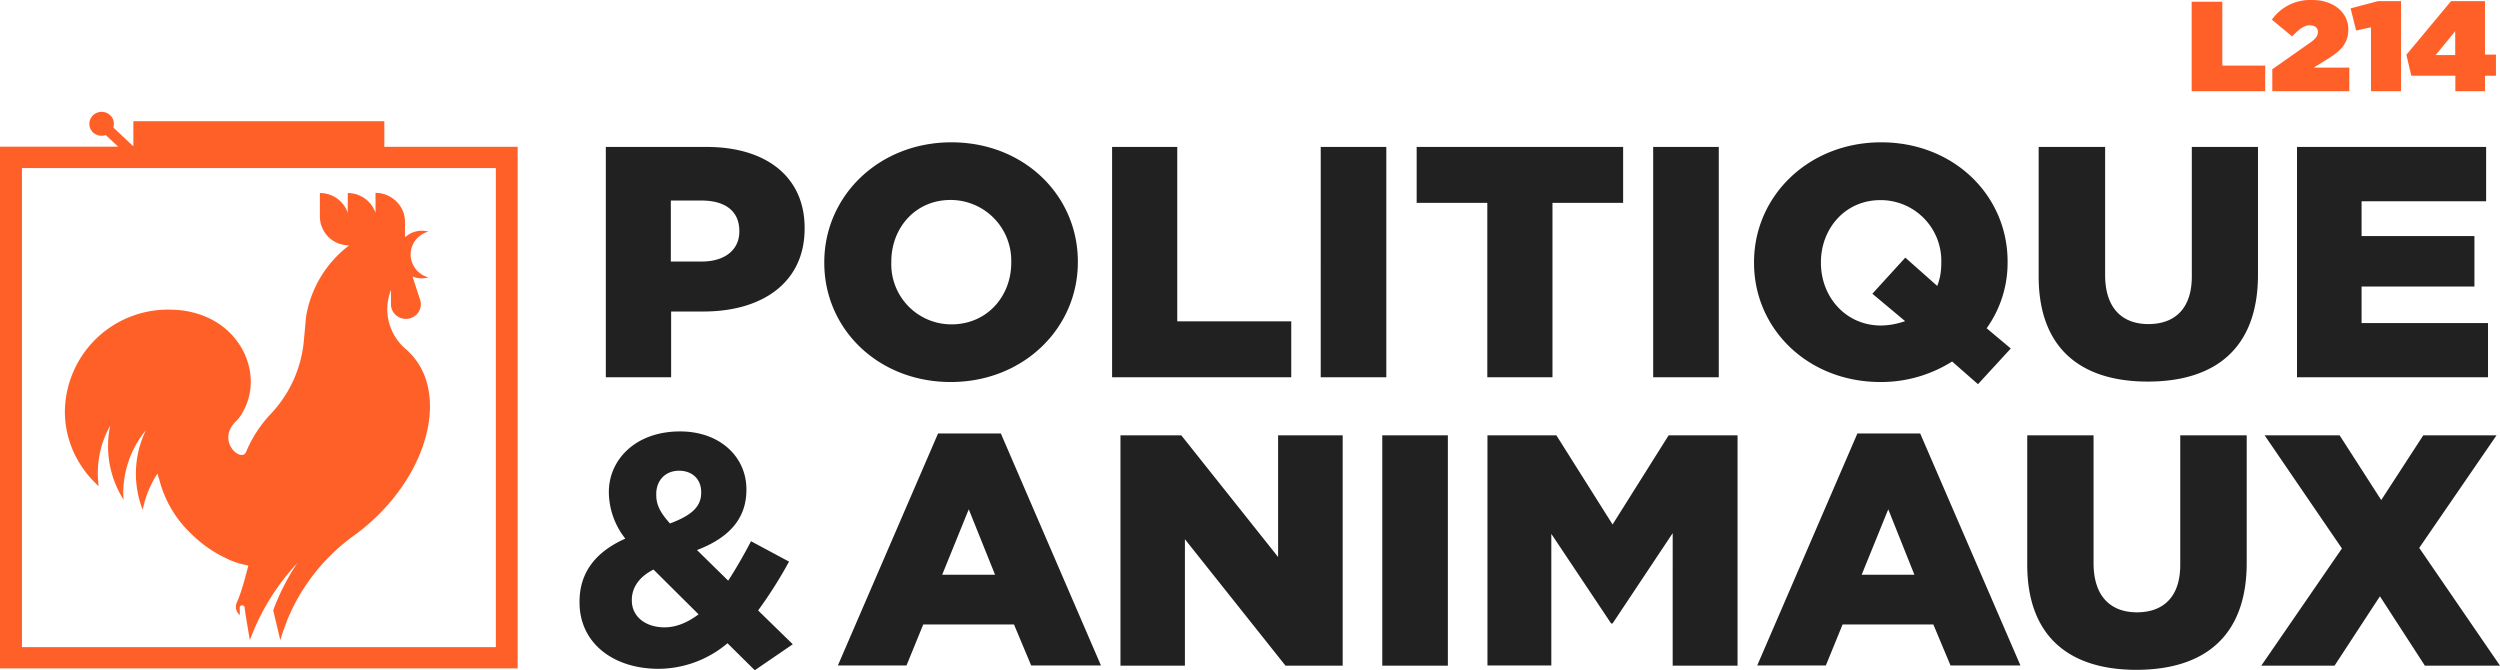
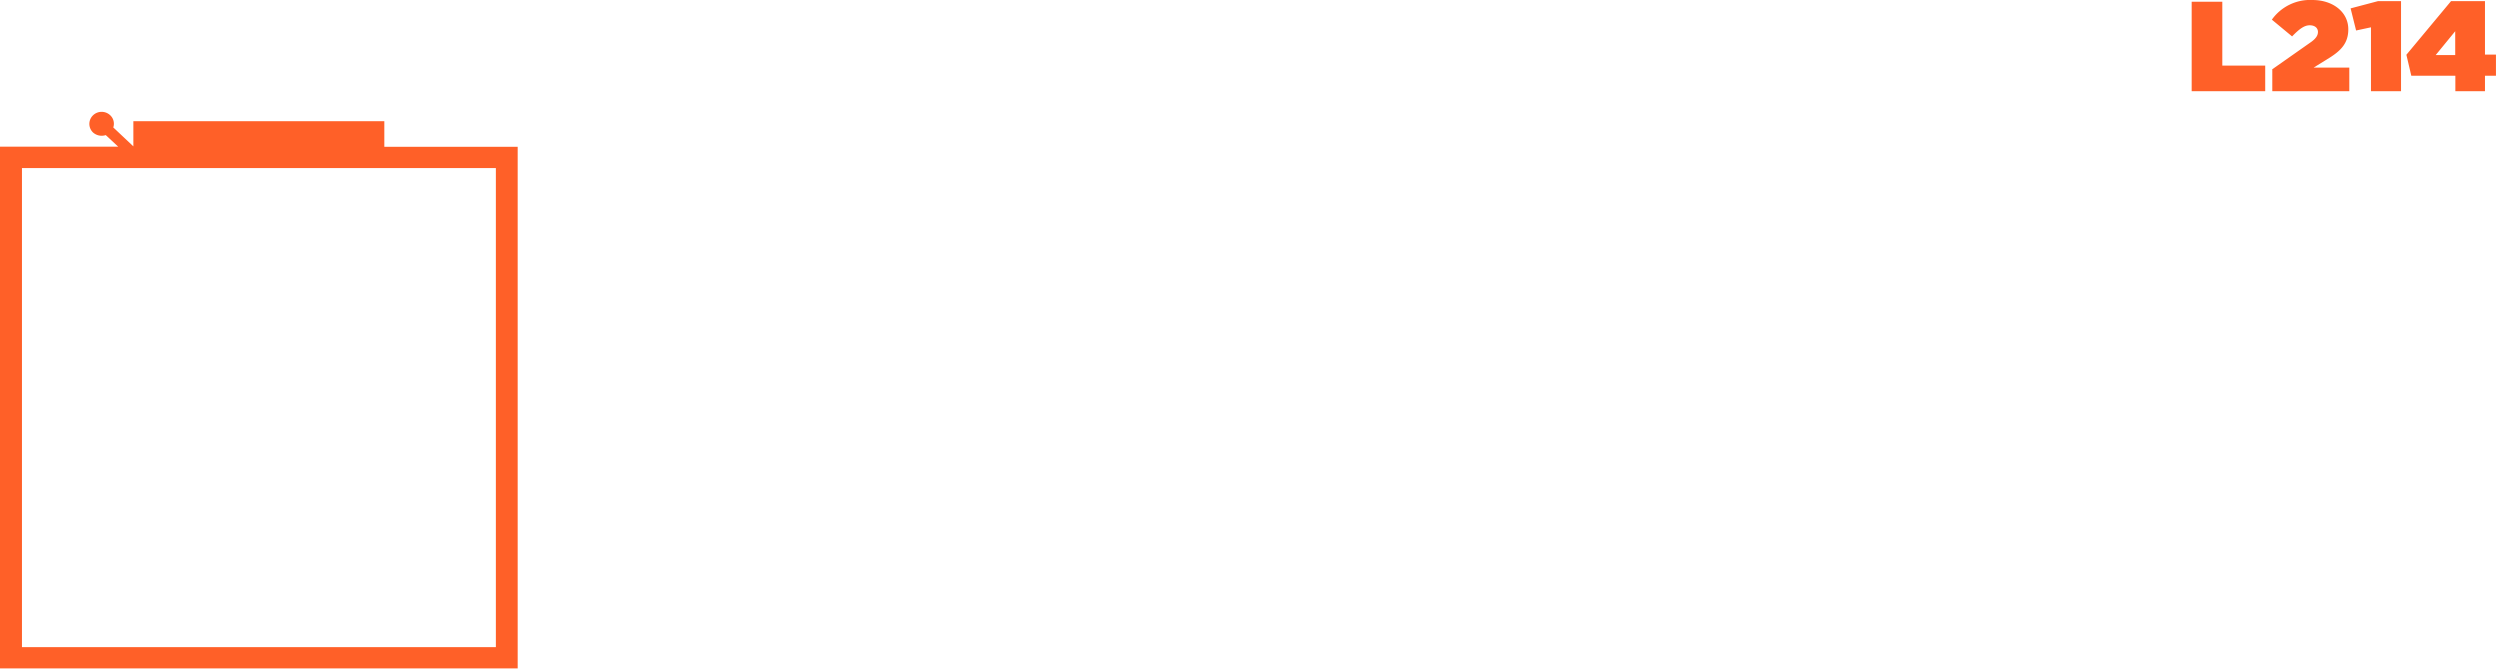
<svg xmlns="http://www.w3.org/2000/svg" fill="none" viewBox="20.37 10 173.03 46.39">
-   <path d="M27.2 43.65a6.77 6.77 0 0 1 .8-4.2 6.9 6.9 0 0 0 .92 5.13l-.02-.42a6.9 6.9 0 0 1 1.57-4.39 6.89 6.89 0 0 0-.23 5.5h.01c.18-.9.53-1.75 1.02-2.5.03.14.07.27.12.4a7.8 7.8 0 0 0 2.22 3.78c.74.73 1.57 1.3 2.4 1.68.48.25 1 .41 1.55.51l-.07.27c-.2.76-.4 1.52-.71 2.25-.02.02-.02.05-.03.07-.12.3-.03.63.22.84l-.01-.5c0-.04 0-.07.03-.1.09-.13.3-.08.31.08l.06.46.3 1.79.2-.5a15.86 15.86 0 0 1 3.08-4.82 15.62 15.62 0 0 0-1.66 3.26l.07.3.42 1.77.16-.52.31-.85A13.57 13.57 0 0 1 44.96 47c.53-.39 1.04-.82 1.53-1.3 3.8-3.72 4.79-8.8 2.18-11.34a4.47 4.47 0 0 0-.18-.17 3.62 3.62 0 0 1-1.06-4.12v1c0 .55.47 1 1.03 1 .7 0 1.2-.66.99-1.31l-.53-1.62a1.7 1.7 0 0 0 1.1.06 1.66 1.66 0 0 1-1.23-1.58c0-.76.52-1.4 1.23-1.59a1.7 1.7 0 0 0-1.62.4v-1.08c0-1.1-.92-2-2.04-2v1.38a2.03 2.03 0 0 0-1.92-1.37v1.37a2.03 2.03 0 0 0-1.93-1.37V25a2 2 0 0 0 2.03 1.98 7.77 7.77 0 0 0-2.99 4.96l-.15 1.65a8.49 8.49 0 0 1-2.3 5.07c-.66.7-1.2 1.51-1.6 2.39l-.1.24c-.34.75-2.09-.77-.7-2.13.33-.32.53-.71.7-1.1.28-.67.38-1.4.3-2.12-.25-2.3-2.26-4.51-5.64-4.51a7.13 7.13 0 0 0-7.2 7.05c0 2.03.9 3.87 2.34 5.17Zm17.34-18.06.01.03h-.01v-.03Z" fill="#FF6028" />
  <path d="M46.97 20.16v-1.77H29.6v1.74l-1.39-1.31a.8.8 0 0 0-.22-.85.86.86 0 0 0-1.2.03.82.82 0 0 0 .02 1.17.9.9 0 0 0 .88.18l.86.8h-8.18v36.11H56.2v-36.1h-9.22Zm7.72 34.63h-32.8V21.63h32.8v33.16Zm117.37-44.67h2.12v4.42h2.97v1.77h-5.09v-6.2Zm5.57 4.68 2.62-1.84c.4-.27.55-.5.55-.75 0-.26-.2-.46-.57-.46-.36 0-.7.23-1.22.77l-1.4-1.16a3.25 3.25 0 0 1 2.8-1.36c1.45 0 2.49.85 2.49 2.02v.02c0 .95-.52 1.46-1.27 1.94l-1.13.7h2.47v1.63h-5.33v-1.5h-.01Zm6.84-2.91-1.03.22-.38-1.53 1.89-.5h1.6v6.23h-2.08V11.9Zm5.83 3.35h-3.04l-.34-1.45 3.09-3.71h2.35v3.7h.76v1.46h-.76v1.07h-2.05v-1.07Zm0-1.43v-1.65l-1.35 1.65h1.35Z" fill="#FF6028" />
-   <path d="M62.3 20.17h6.98c4.12 0 6.78 2.07 6.78 5.6v.05c0 3.76-2.96 5.74-7 5.74h-2.24v4.55H62.3V20.17h-.01Zm6.65 7.93c1.6 0 2.59-.82 2.59-2.07v-.05c0-1.37-.98-2.1-2.61-2.1H66.8v4.22h2.14Zm8.47.1v-.05c0-4.58 3.77-8.3 8.8-8.3 5.02 0 8.75 3.67 8.75 8.25v.05c0 4.57-3.77 8.29-8.8 8.29-5.02 0-8.75-3.67-8.75-8.25Zm12.94 0v-.05a4.2 4.2 0 0 0-4.2-4.31c-2.46 0-4.1 1.96-4.1 4.26v.05a4.16 4.16 0 0 0 4.16 4.3c2.48 0 4.14-1.96 4.14-4.26Zm6.98-8.03h4.51v12.07h7.89v3.87h-12.4V20.17Zm14.44 0h4.54v15.94h-4.54V20.17Zm11.52 3.87h-4.88v-3.87h14.29v3.87h-4.89v12.07h-4.51V24.04Zm11.5-3.87h4.53v15.94h-4.54V20.17Zm20.68 14.85a9.21 9.21 0 0 1-4.96 1.42c-5.02 0-8.75-3.67-8.75-8.25v-.04c0-4.58 3.77-8.3 8.8-8.3 5.02 0 8.75 3.67 8.75 8.25v.05a7.8 7.8 0 0 1-1.45 4.57l1.67 1.4-2.27 2.47-1.79-1.57Zm-3.26-2.8-2.26-1.89 2.28-2.5 2.21 1.96c.19-.48.28-1 .28-1.55v-.05a4.2 4.2 0 0 0-4.21-4.34c-2.47 0-4.12 2-4.12 4.3v.05c0 2.3 1.67 4.33 4.17 4.33.6-.01 1.16-.13 1.65-.3Zm9.25-3.09v-8.96h4.6v8.86c0 2.3 1.18 3.4 3 3.4 1.81 0 3-1.06 3-3.29v-8.97h4.58v8.84c0 5.14-3 7.4-7.63 7.4s-7.55-2.3-7.55-7.28Zm17.87-8.96h13.1v3.76h-8.62v2.41h7.81v3.49h-7.81v2.53h8.75v3.75h-13.22V20.17ZM70.72 54.52a7.44 7.44 0 0 1-4.77 1.77c-3.12 0-5.47-1.77-5.47-4.6v-.04c0-2.03 1.12-3.46 3.17-4.37a5.24 5.24 0 0 1-1.14-3.19v-.05c0-2.18 1.8-4.18 4.93-4.18 2.77 0 4.59 1.77 4.59 4v.05c0 2.14-1.4 3.39-3.42 4.16l2.16 2.12c.53-.82 1.07-1.75 1.58-2.73l2.63 1.41a29.77 29.77 0 0 1-2.14 3.38l2.4 2.34-2.63 1.8-1.89-1.87Zm-2-2-3.12-3.1c-1.07.54-1.5 1.32-1.5 2.1v.04c0 1.11.94 1.86 2.27 1.86.81 0 1.6-.34 2.35-.9Zm.18-8.41v-.05c0-.9-.62-1.48-1.53-1.48-.95 0-1.58.67-1.58 1.62v.05c0 .7.28 1.23.95 1.98 1.42-.53 2.16-1.12 2.16-2.12ZM85.29 40h4.35l6.93 16.06h-4.83l-1.19-2.84h-6.28l-1.16 2.84h-4.75l6.93-16.05Zm3.95 9.78-1.82-4.53-1.84 4.53h3.66Zm8.68-9.65h4.21l6.7 8.42v-8.42h4.47v15.94h-3.96l-6.96-8.75v8.75h-4.46V40.13Zm18.12 0h4.54v15.94h-4.54V40.13Zm7.28 0h4.77l3.89 6.17 3.88-6.17h4.77v15.94h-4.49V46.9l-4.16 6.25h-.1l-4.14-6.2v9.11h-4.42V40.13Zm25.6-.13h4.35l6.94 16.06h-4.84l-1.19-2.84h-6.28l-1.16 2.84h-4.75l6.93-16.05Zm3.95 9.78-1.81-4.53-1.84 4.53h3.65Zm7.81-.7v-8.95h4.59v8.85c0 2.3 1.19 3.4 3 3.4 1.82 0 3-1.06 3-3.28v-8.97h4.6v8.83c0 5.15-3.01 7.4-7.64 7.4s-7.55-2.3-7.55-7.28Zm21.78-1.12-5.35-7.83h5.19l2.88 4.48 2.91-4.48h5.07l-5.35 7.79 5.59 8.15h-5.2l-3.11-4.8-3.14 4.8h-5.07l5.58-8.11Z" fill="#212121" />
</svg>